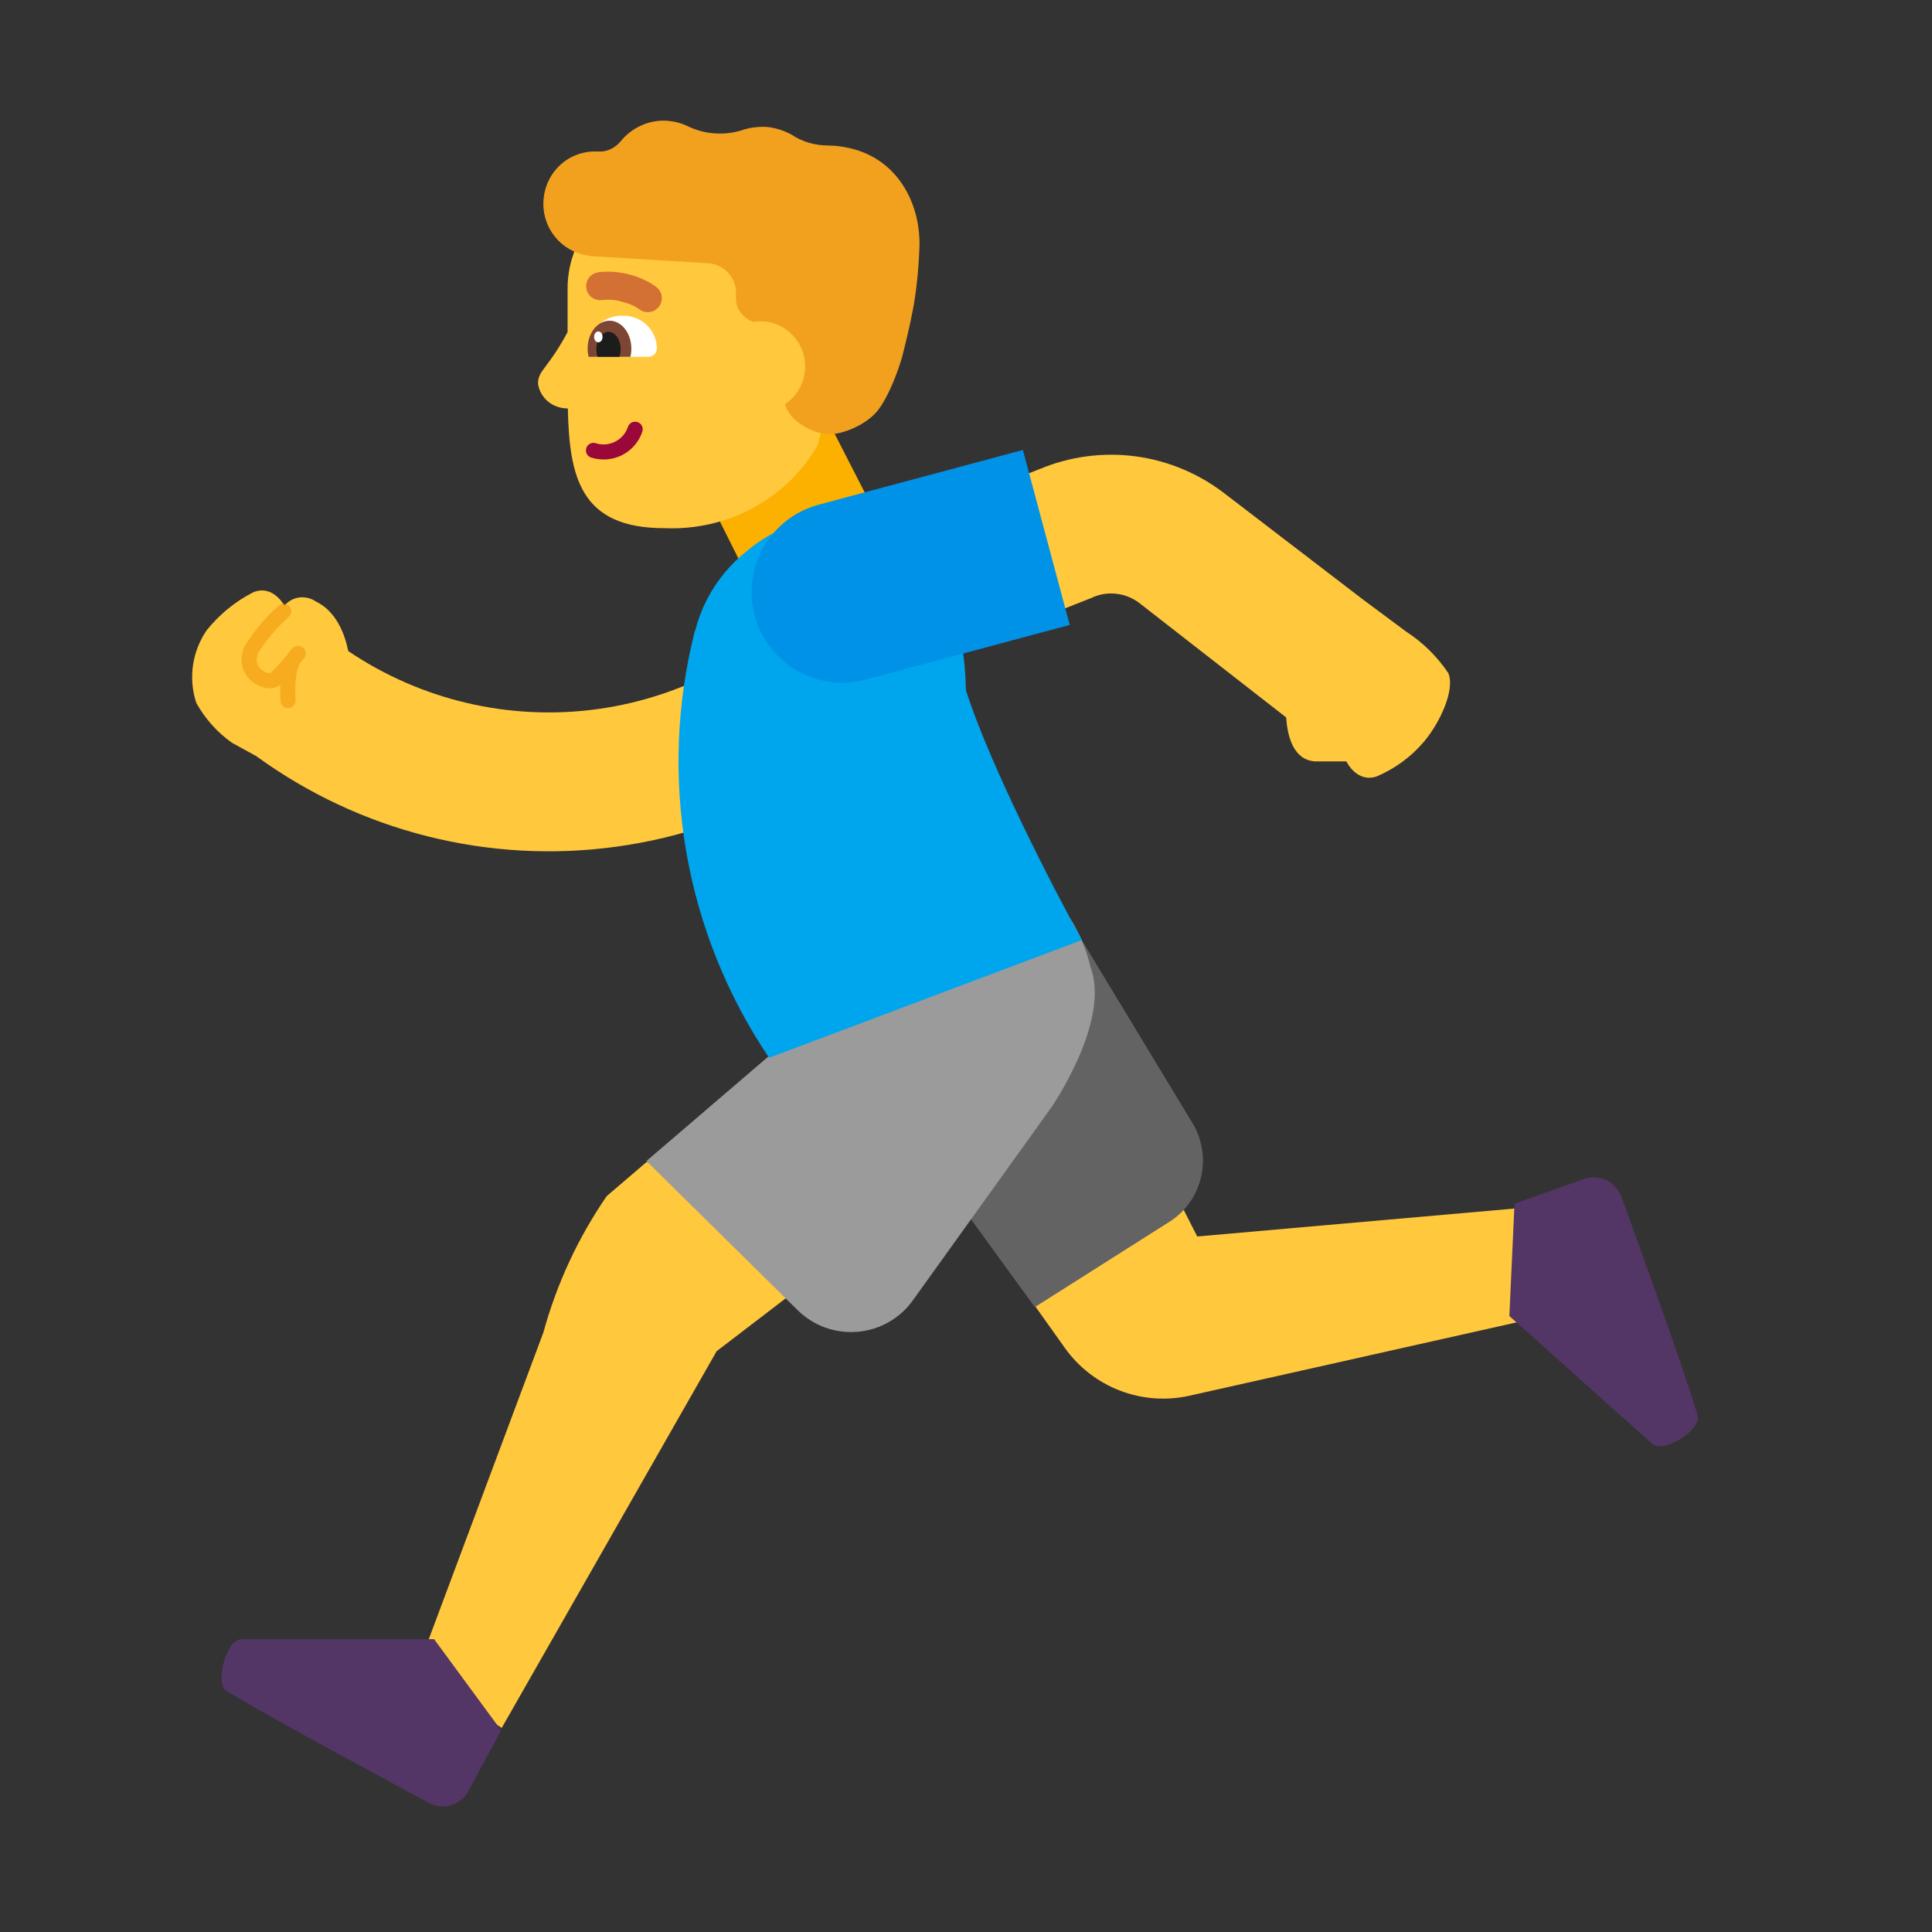
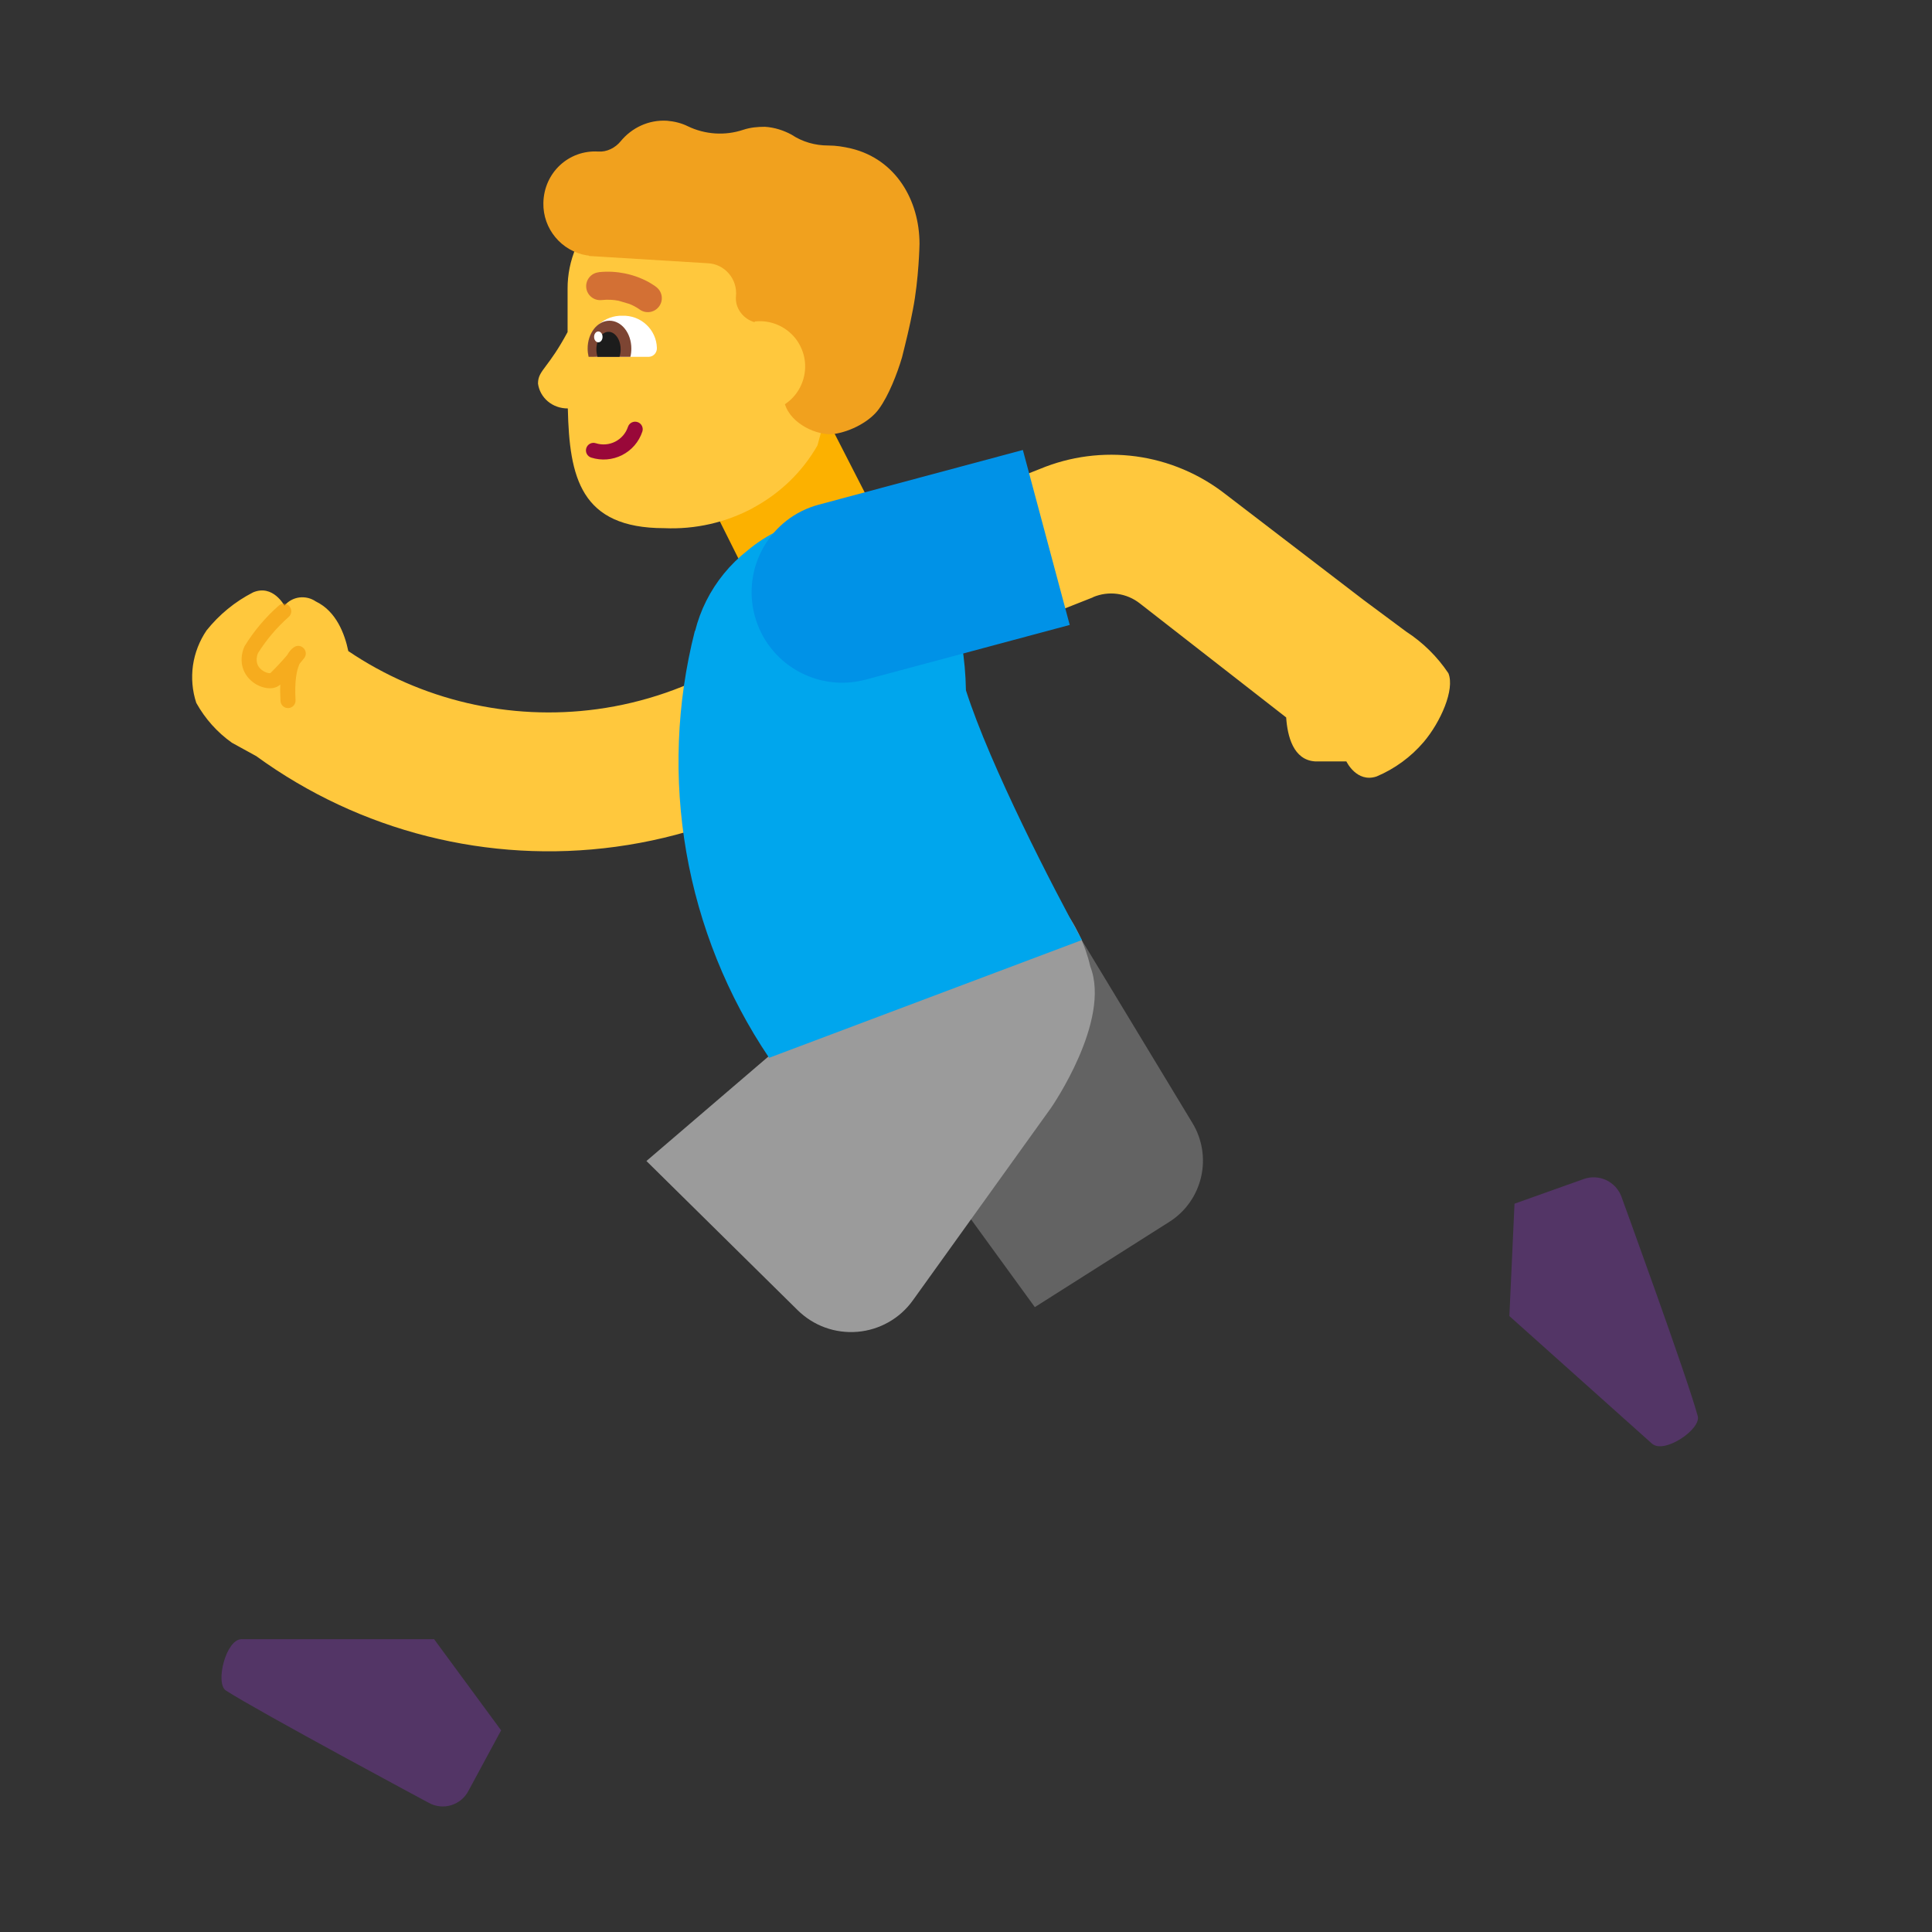
<svg xmlns="http://www.w3.org/2000/svg" viewBox="0 0 32 32" fill="none" id="Man-Running-Flat-Default--Streamline-Fluent-Emoji.svg" height="32" width="32">
  <rect x="0" y="0" width="32" height="32" fill="#333333" stroke="none" />
  <desc>Man Running Flat Default Streamline Emoji: https://streamlinehq.com</desc>
  <path d="m13.73 7 1.05 2.05 -2.1 1.1 -1.05 -2.1 2.1 -1.05Z" fill="#fcb100" stroke-width="1" />
  <path d="M12.475 8.411c0.449 -0.242 0.818 -0.6 1.065 -1.034l0.35 -1.284 0.4 -1.331c-0.003 -0.467 -0.197 -0.913 -0.542 -1.243 -0.344 -0.33 -0.811 -0.516 -1.298 -0.519h-1.2c-0.244 0 -0.485 0.046 -0.71 0.136 -0.225 0.09 -0.429 0.221 -0.601 0.387 -0.172 0.166 -0.308 0.362 -0.4 0.578 -0.092 0.216 -0.139 0.448 -0.138 0.681v0.718c0 0 0 -0 0 0 -0.155 0.288 -0.272 0.445 -0.353 0.553 -0.092 0.123 -0.137 0.183 -0.137 0.3 0.015 0.114 0.073 0.219 0.163 0.295 0.09 0.076 0.207 0.117 0.327 0.117 0.001 0 0.003 0 0.004 -0 0.025 1.141 0.21 1.983 1.596 1.983 0.515 0.023 1.026 -0.094 1.475 -0.336Z" fill="#ffc83d" stroke-width="1" />
  <path d="M18.106 9.89c0.127 -0.053 0.265 -0.072 0.401 -0.053 0.136 0.018 0.265 0.073 0.373 0.158l2.423 1.888c0.021 0.311 0.118 0.704 0.477 0.728h0.52s0.17 0.36 0.5 0.25c0.301 -0.127 0.568 -0.322 0.78 -0.57 0.28 -0.33 0.52 -0.87 0.41 -1.14 -0.184 -0.275 -0.422 -0.51 -0.7 -0.69l-0.7 -0.52 -2.29 -1.754c-0.43 -0.337 -0.945 -0.555 -1.486 -0.628 -0.538 -0.072 -1.086 -0.001 -1.587 0.207l-3.28 1.296 0.289 0.731 -0.431 -0.329c-0.952 1.249 -2.36 2.07 -3.916 2.282 -1.449 0.197 -2.915 -0.148 -4.12 -0.962 -0.059 -0.284 -0.199 -0.659 -0.538 -0.822 -0.08 -0.055 -0.177 -0.078 -0.274 -0.066 -0.096 0.013 -0.184 0.061 -0.246 0.136 0 0 -0.19 -0.36 -0.52 -0.22 -0.299 0.153 -0.561 0.368 -0.77 0.63 -0.118 0.174 -0.195 0.372 -0.225 0.58 -0.029 0.208 -0.011 0.42 0.055 0.62 0.145 0.261 0.346 0.487 0.59 0.66l0.404 0.222c1.715 1.249 3.849 1.788 5.955 1.501 2.154 -0.293 4.104 -1.427 5.425 -3.152l2.47 -0.976 0.011 -0.005Z" fill="#ffc83d" stroke-width="1" />
-   <path d="m17.92 15.57 -0.45 -0.29c0.068 0.128 0.125 0.26 0.172 0.395l-4.267 3.599 -2.668 -0.025 -0.657 0.561c-0.474 0.689 -0.829 1.453 -1.05 2.26l-2.1 5.62 1.41 0.93 3.56 -6.24 3.759 -2.877 2.011 2.827c0.227 0.317 0.542 0.561 0.907 0.702 0.364 0.14 0.762 0.171 1.143 0.088l6.2 -1.39 -0.61 -1.73 -5.45 0.48 -2.044 -4.019c-0.009 -0.267 -0.057 -0.532 -0.144 -0.786l0.278 -0.105Z" fill="#ffc83d" stroke-width="1" />
  <path d="M27.363 23.912 25 21.798l0.085 -1.861 1.145 -0.408c0.122 -0.044 0.256 -0.038 0.373 0.017 0.117 0.055 0.208 0.153 0.253 0.275 0 0 1.092 2.995 1.263 3.631 0.067 0.215 -0.554 0.638 -0.755 0.46Z" fill="#533566" stroke-width="1" />
  <path d="M4 27.15h3.19l1.11 1.51 -0.54 1c-0.029 0.057 -0.07 0.108 -0.119 0.149 -0.049 0.041 -0.107 0.072 -0.168 0.091 -0.062 0.019 -0.126 0.025 -0.19 0.018 -0.064 -0.007 -0.126 -0.026 -0.182 -0.058 0 0 -2.8 -1.5 -3.36 -1.86 -0.18 -0.12 0 -0.85 0.26 -0.85Z" fill="#533566" stroke-width="1" />
  <path d="m14.64 18.21 2.5 3.44 2.24 -1.42c0.262 -0.17 0.446 -0.436 0.515 -0.74 0.069 -0.304 0.017 -0.624 -0.145 -0.89l-1.93 -3.19 -3.18 2.8Z" fill="#636363" stroke-width="1" />
  <path d="m10.707 19.23 2.503 2.469c0.13 0.128 0.285 0.227 0.456 0.289 0.171 0.062 0.354 0.086 0.535 0.071 0.182 -0.015 0.358 -0.07 0.516 -0.159 0.159 -0.09 0.296 -0.213 0.402 -0.361l2.29 -3.19s1 -1.44 0.65 -2.34c-0.084 -0.365 -0.248 -0.707 -0.48 -1l-4.84 2.48" fill="#9b9b9b" stroke-width="1" />
  <path opacity=".51" d="M4.793 10.042c0.046 0.052 0.041 0.131 -0.011 0.176 -0.198 0.175 -0.37 0.378 -0.51 0.602 -0.027 0.072 -0.025 0.127 -0.013 0.168 0.013 0.044 0.04 0.081 0.077 0.109 0.037 0.029 0.079 0.046 0.112 0.051 0.017 0.003 0.026 0.002 0.03 0.001 0.097 -0.095 0.189 -0.194 0.277 -0.297 0.02 -0.036 0.041 -0.064 0.06 -0.085 0.1 -0.11 0.183 -0.068 0.221 -0.023 0.038 0.045 0.038 0.111 0.002 0.157 -0.024 0.031 -0.049 0.061 -0.074 0.091 -0.003 0.006 -0.006 0.012 -0.009 0.019 -0.038 0.088 -0.079 0.262 -0.06 0.585 0.004 0.069 -0.048 0.128 -0.117 0.132 -0.069 0.004 -0.128 -0.048 -0.132 -0.117 -0.006 -0.102 -0.007 -0.193 -0.003 -0.273 -0.069 0.064 -0.164 0.068 -0.233 0.057 -0.077 -0.012 -0.159 -0.047 -0.228 -0.102 -0.07 -0.055 -0.132 -0.134 -0.162 -0.235 -0.03 -0.102 -0.025 -0.218 0.024 -0.341 0.003 -0.007 0.006 -0.013 0.01 -0.019 0.154 -0.249 0.344 -0.474 0.564 -0.668 0.034 -0.029 0.078 -0.038 0.118 -0.026 0.022 0.006 0.042 0.019 0.058 0.037Z" fill="#ed9200" stroke-width="1" />
  <path d="m12.74 17.52 5.18 -1.95c-0.473 -0.857 -1.52 -2.883 -1.921 -4.136 -0.039 -2.182 -1.269 -2.734 -1.269 -2.734 -0.394 -0.143 -0.819 -0.18 -1.232 -0.106 -0.413 0.074 -0.798 0.255 -1.119 0.526 -0.286 0.224 -0.519 0.509 -0.682 0.834 -0.08 0.159 -0.141 0.326 -0.184 0.497l-0.004 -0.001c-0.305 1.198 -0.353 2.448 -0.141 3.667 0.212 1.218 0.679 2.378 1.371 3.404Z" fill="#00a6ed" stroke-width="1" />
  <path d="M10.56 6.991c0.066 0.022 0.101 0.093 0.079 0.158 -0.056 0.169 -0.176 0.308 -0.335 0.389 -0.159 0.08 -0.342 0.095 -0.512 0.041 -0.066 -0.021 -0.102 -0.091 -0.081 -0.157 0.021 -0.066 0.091 -0.102 0.157 -0.081 0.107 0.034 0.222 0.025 0.322 -0.026 0.1 -0.051 0.176 -0.139 0.211 -0.245 0.022 -0.066 0.093 -0.101 0.158 -0.079Z" fill="#990839" stroke-width="1" />
  <path d="M9.87 5.91c-0.018 -0.001 -0.036 -0.006 -0.053 -0.014 -0.017 -0.008 -0.031 -0.02 -0.043 -0.034 -0.012 -0.014 -0.021 -0.03 -0.027 -0.048 -0.006 -0.018 -0.008 -0.036 -0.007 -0.054 0.003 -0.072 0.019 -0.143 0.049 -0.209 0.03 -0.066 0.073 -0.125 0.126 -0.174 0.053 -0.049 0.115 -0.088 0.183 -0.113 0.068 -0.025 0.14 -0.037 0.212 -0.034 0.072 -0.003 0.144 0.009 0.212 0.034 0.068 0.025 0.13 0.064 0.183 0.113s0.096 0.108 0.126 0.174c0.03 0.066 0.047 0.137 0.049 0.209 0.001 0.018 -0.001 0.037 -0.007 0.054 -0.006 0.018 -0.015 0.034 -0.027 0.048 -0.012 0.014 -0.027 0.025 -0.043 0.034 -0.017 0.008 -0.035 0.013 -0.053 0.014h-0.88Z" fill="#ffffff" stroke-width="1" />
-   <path d="M10.441 5.91c0.011 -0.043 0.016 -0.089 0.016 -0.137 0 -0.255 -0.162 -0.461 -0.362 -0.461 -0.2 0 -0.362 0.206 -0.362 0.461 0 0.048 0.006 0.093 0.016 0.137h0.691Z" fill="#7d4533" stroke-width="1" />
+   <path d="M10.441 5.91c0.011 -0.043 0.016 -0.089 0.016 -0.137 0 -0.255 -0.162 -0.461 -0.362 -0.461 -0.2 0 -0.362 0.206 -0.362 0.461 0 0.048 0.006 0.093 0.016 0.137h0.691" fill="#7d4533" stroke-width="1" />
  <path d="M10.261 5.91c0.012 -0.037 0.019 -0.079 0.019 -0.123 0 -0.161 -0.09 -0.291 -0.201 -0.291 -0.111 0 -0.201 0.13 -0.201 0.291 0 0.044 0.007 0.086 0.019 0.123h0.364Z" fill="#1c1c1c" stroke-width="1" />
  <path d="M9.91 5.67c0.039 0 0.07 -0.04 0.07 -0.09s-0.031 -0.09 -0.07 -0.09c-0.039 0 -0.07 0.04 -0.07 0.09s0.031 0.09 0.07 0.09Z" fill="#ffffff" stroke-width="1" />
  <path d="M14.337 11.257c-0.8 0.214 -1.623 -0.261 -1.837 -1.061 -0.214 -0.8 0.261 -1.623 1.061 -1.837l3.381 -0.906 0.776 2.898 -3.381 0.906Z" fill="#0092e7" stroke-width="1" />
  <path d="M9.916 4.508c0.16 -0.017 0.304 -0.005 0.43 0.02 0.09 0.018 0.17 0.043 0.239 0.07 0.088 0.035 0.158 0.072 0.206 0.102 0.025 0.015 0.044 0.028 0.058 0.038 0.007 0.005 0.013 0.009 0.017 0.013l0.006 0.004 0.002 0.002 0.001 0.001c0.1 0.08 0.116 0.227 0.035 0.326 -0.08 0.099 -0.225 0.115 -0.324 0.036l-0.006 -0.004c-0.006 -0.004 -0.017 -0.012 -0.031 -0.02 -0.028 -0.017 -0.07 -0.04 -0.125 -0.062l-0.179 -0.053c-0.082 -0.016 -0.176 -0.022 -0.281 -0.011 -0.127 0.013 -0.241 -0.079 -0.254 -0.206 -0.013 -0.127 0.079 -0.241 0.206 -0.254Z" fill="#d37034" stroke-width="1" />
  <path d="M14.1 2.46c0.74 0.18 1.13 0.86 1.13 1.58 0 0 -0.01 0.58 -0.11 1.09 -0.05 0.27 -0.12 0.55 -0.18 0.79 -0.08 0.27 -0.22 0.63 -0.38 0.85 -0.14 0.2 -0.46 0.38 -0.76 0.42 -0.256 0.026 -0.695 -0.16 -0.799 -0.495 0.029 -0.019 0.057 -0.041 0.084 -0.065 0.079 -0.07 0.142 -0.157 0.185 -0.253 0.043 -0.097 0.066 -0.201 0.066 -0.307 0 -0.106 -0.022 -0.21 -0.066 -0.307 -0.043 -0.097 -0.106 -0.183 -0.185 -0.253s-0.172 -0.123 -0.273 -0.155c-0.101 -0.032 -0.207 -0.042 -0.312 -0.03v0.012c-0.187 -0.051 -0.328 -0.231 -0.31 -0.427 0.03 -0.29 -0.19 -0.54 -0.47 -0.55l-1.96 -0.12c-0.01 -0.01 -0.03 -0.01 -0.04 -0.01 -0.42 -0.07 -0.73 -0.44 -0.72 -0.87 0.01 -0.5 0.42 -0.88 0.91 -0.85 0.14 0.01 0.28 -0.06 0.37 -0.17 0.18 -0.22 0.46 -0.36 0.77 -0.34 0.12 0.01 0.24 0.04 0.34 0.09 0.29 0.14 0.62 0.16 0.92 0.06 0.12 -0.04 0.24 -0.05 0.36 -0.05 0.16 0.01 0.31 0.06 0.44 0.13 0.18 0.12 0.39 0.18 0.61 0.18 0.13 0 0.25 0.02 0.38 0.05Z" fill="#f1a11e" stroke-width="1" />
</svg>